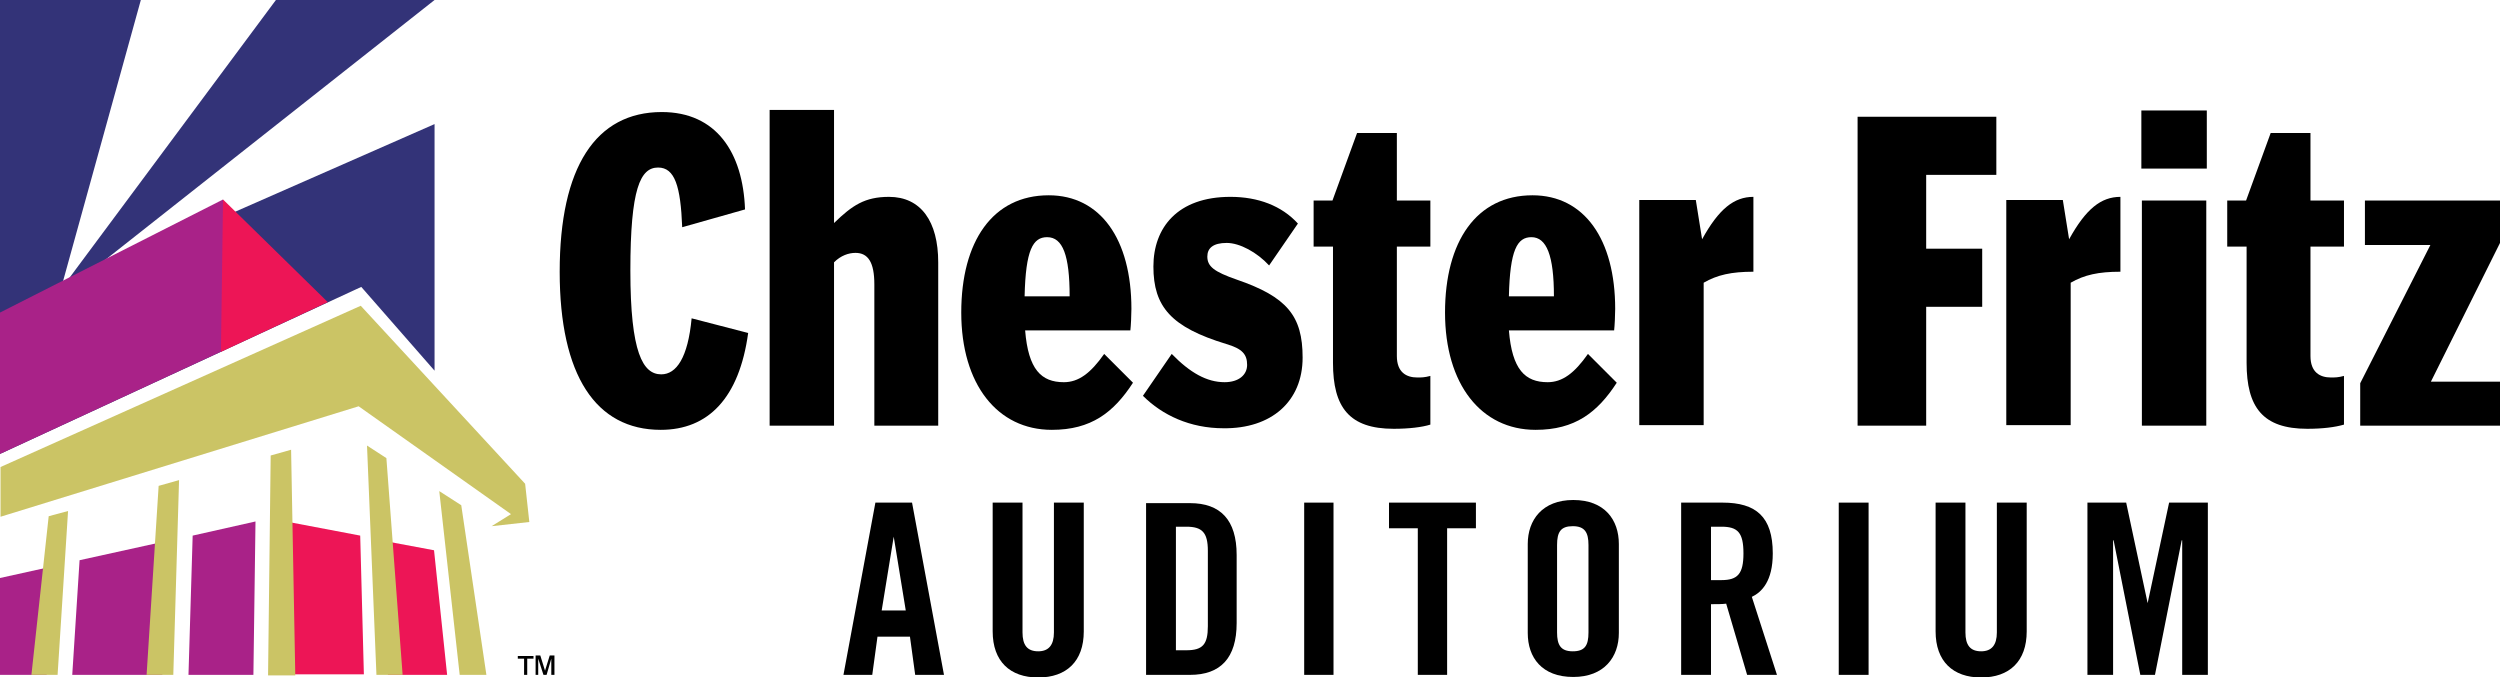
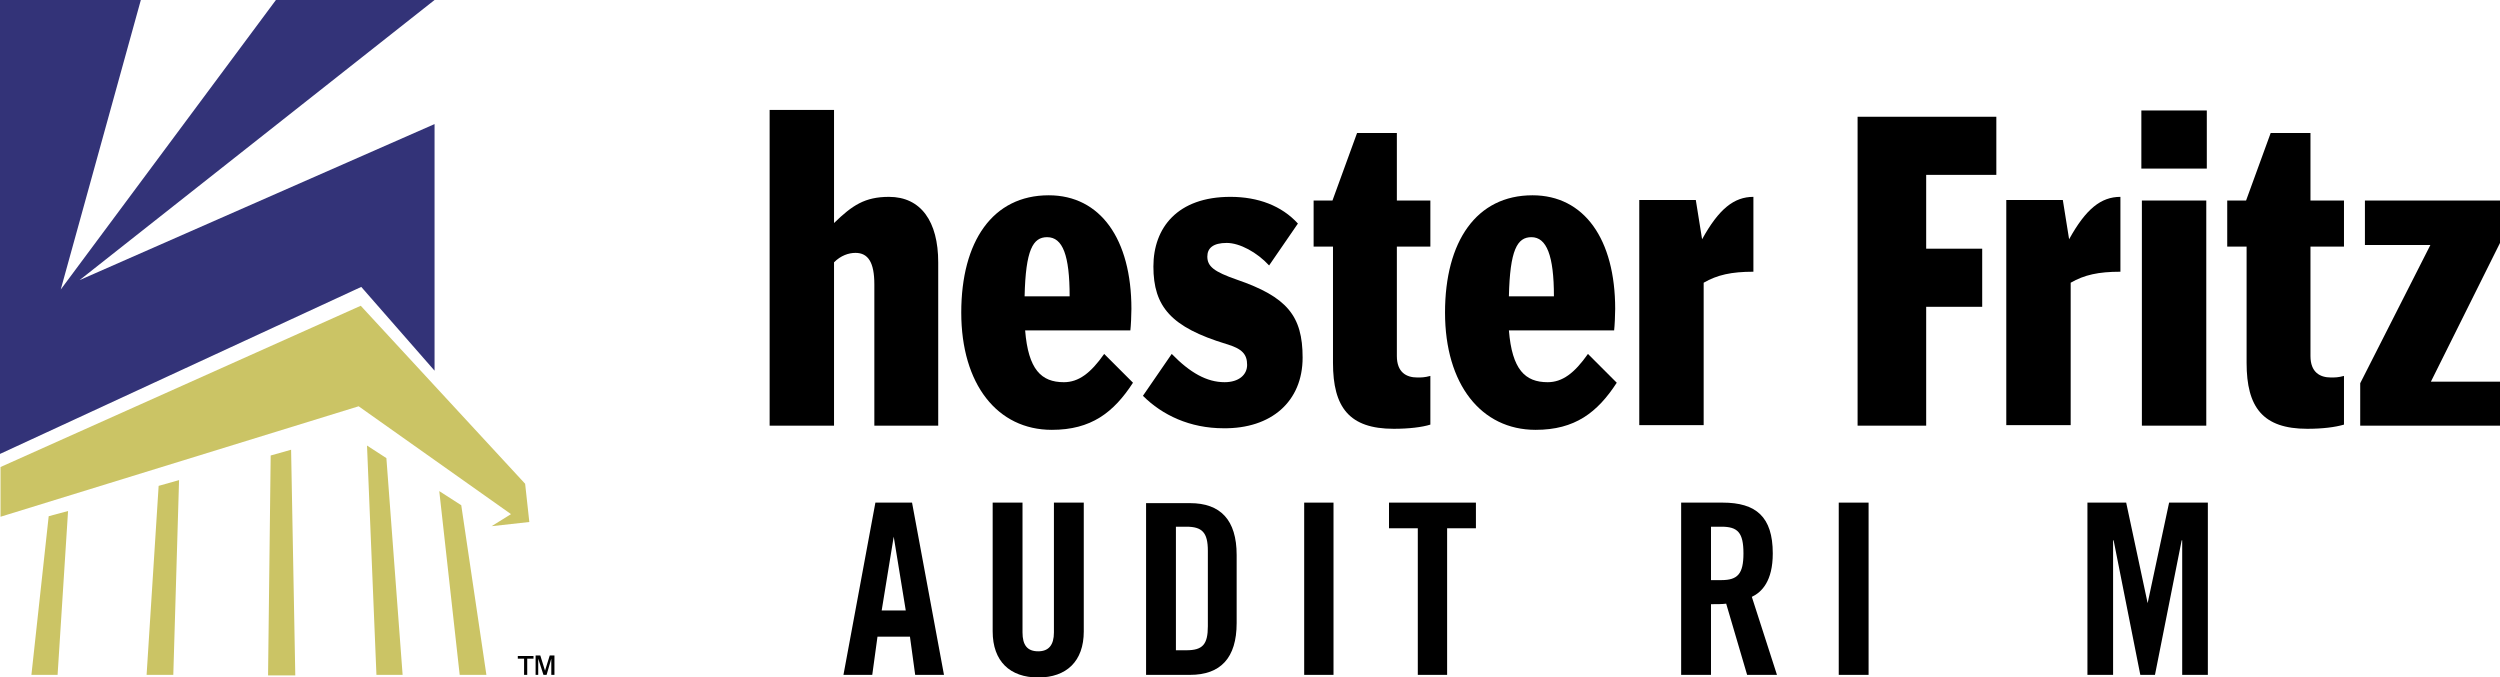
<svg xmlns="http://www.w3.org/2000/svg" version="1.1" id="Layer_1" x="0px" y="0px" viewBox="0 0 477.5 129.4" style="enable-background:new 0 0 477.5 129.4;" xml:space="preserve">
  <style type="text/css">
	.st0{fill:#333378;}
	.st1{fill:#A92288;}
	.st2{fill:#ED1556;}
	.st3{fill:#CBC465;}
</style>
  <g>
    <polygon class="st0" points="0,0 26.9,0 11.6,55.3 52.7,0 83,0 15.2,53.5 83,23.7 83,70.8 69,54.8 0,86.7  " />
-     <path class="st1" d="M11.3,107.9l-2.4,21H0v-18.5L11.3,107.9L11.3,107.9z M32.9,103.1L31,128.9H13.8l1.4-21.9L32.9,103.1   L32.9,103.1z M48.8,99.6l-0.4,29.3H36l0.8-26.6L48.8,99.6L48.8,99.6z M42.6,38.1L43,66.8L0,86.7v-27L42.6,38.1L42.6,38.1z" />
-     <path class="st2" d="M53.5,128.9L53,99.3l15.8,3l0.7,26.5h-16V128.9z M82.9,105.1l2.5,23.8H74.1l-1.9-25.8L82.9,105.1L82.9,105.1z    M42.6,38.1l20,19.6l-20.4,9.5L42.6,38.1L42.6,38.1z" />
    <path d="M100.1,128.9v-3.1h-1.2v-0.5h3v0.5h-1.2v3.1H100.1L100.1,128.9z M102.3,128.9v-3.7h0.9l0.9,2.9l0.9-2.9h0.9v3.7h-0.6v-3.1   l-0.9,3.1h-0.6l-1-3.1v3.1H102.3L102.3,128.9z" />
    <polygon class="st3" points="68.9,58.4 100.3,92.4 101.1,99.7 93.9,100.5 97.6,98.2 68.5,77.6 0.1,98.7 0.1,89.2  " />
    <path class="st3" d="M88.1,96.5l4.8,32.4h-5.1l-3.9-35.1L88.1,96.5L88.1,96.5z M34.2,91.7l-1.1,37.2H28l2.3-36.1L34.2,91.7   L34.2,91.7z M13,97.6l-2,31.3H6l3.3-30.3L13,97.6L13,97.6z M55.6,85.9l0.8,43.1h-5.2l0.5-42L55.6,85.9L55.6,85.9z M73.8,87.5   l3.1,41.4h-5l-1.8-43.8L73.8,87.5L73.8,87.5z" />
-     <path d="M142.9,63.6l-10.8-2.8c-0.7,7.5-2.9,10.7-5.8,10.7c-3.5,0-5.9-4.1-5.9-19.8c0-15.7,1.9-19.7,5.3-19.7   c3.2,0,4.3,3.6,4.6,11.4l12-3.4c-0.4-10.9-5.5-18.6-15.9-18.6c-12.6,0-19.5,10.5-19.5,30.5c0,19.8,6.9,30.2,19.3,30.2   C135.3,82.1,141.2,76,142.9,63.6L142.9,63.6z" />
    <path d="M179.2,81.3V50.1c0-7.8-3.3-12.5-9.4-12.5c-4.6,0-7,1.6-10.5,5V21H147v60.3h12.3V50.1c1.3-1.3,2.8-1.8,4.1-1.8   c2.4,0,3.6,1.8,3.6,6v27H179.2L179.2,81.3z" />
    <path d="M216.4,73.1l-5.5-5.5c-2.6,3.7-4.9,5.4-7.7,5.4c-4.3,0-6.8-2.4-7.4-9.9h20.1c0.1-0.8,0.2-3,0.2-4.1   c0-13.3-5.9-21.7-15.8-21.7c-10.7,0-16.7,8.8-16.7,22.4c0,13.7,6.9,22.4,17.3,22.4C208.4,82.1,212.7,78.8,216.4,73.1L216.4,73.1z    M204.3,56.6h-8.6c0.2-8.9,1.6-11.3,4.3-11.3C203,45.3,204.3,48.8,204.3,56.6L204.3,56.6z" />
    <path d="M248.8,68.3c0-8-3-11.6-12.6-14.9c-4.3-1.5-5.6-2.5-5.6-4.4c0-1.6,1.1-2.6,3.7-2.6c2.5,0,5.8,1.8,8.1,4.3l5.5-8   c-3.1-3.4-7.6-5.1-12.9-5.1c-10.1,0-14.7,5.9-14.7,13.3c0,7.7,3.4,11.6,13.9,14.8c3.1,0.9,4,2,4,4c0,1.9-1.6,3.3-4.3,3.3   c-3.4,0-6.6-1.8-10.1-5.4l-5.5,8c3.7,3.7,9,6.2,15.4,6.2C242.8,81.9,248.8,76.7,248.8,68.3L248.8,68.3z" />
    <path d="M273.2,81.1v-9.3c-1.1,0.3-1.7,0.3-2.5,0.3c-2.1,0-3.9-1-3.9-4.1V47.1h6.4v-8.8h-6.4V25.4h-7.6l-4.7,12.9h-3.6v8.8h3.7   v22.2c0,8.5,3.1,12.6,11.6,12.6C269.1,81.9,271.6,81.6,273.2,81.1L273.2,81.1z" />
    <path d="M308.8,73.1l-5.5-5.5c-2.6,3.7-4.9,5.4-7.7,5.4c-4.3,0-6.8-2.4-7.4-9.9h20.1c0.1-0.8,0.2-3,0.2-4.1   c0-13.3-5.9-21.7-15.8-21.7c-10.7,0-16.7,8.8-16.7,22.4c0,13.7,6.9,22.4,17.3,22.4C300.8,82.1,305.1,78.8,308.8,73.1L308.8,73.1z    M296.8,56.6h-8.6c0.2-8.9,1.6-11.3,4.3-11.3C295.4,45.3,296.8,48.8,296.8,56.6L296.8,56.6z" />
    <path d="M334.9,51.9V37.6c-3.7,0-6.6,2.3-9.8,8.1l-1.2-7.5h-10.8v43h12.3V54C328,52.5,330.7,51.9,334.9,51.9L334.9,51.9z" />
    <polygon points="381.3,33.4 381.3,22.3 354.8,22.3 354.8,81.3 367.9,81.3 367.9,58.6 378.6,58.6 378.6,47.5 367.9,47.5 367.9,33.4     " />
    <path d="M405,51.9V37.6c-3.7,0-6.6,2.3-9.8,8.1l-1.2-7.5h-10.8v43h12.3V54C398.1,52.5,400.8,51.9,405,51.9L405,51.9z" />
    <path d="M421.5,32.2V21.1H409v11.1H421.5L421.5,32.2z M421.4,81.3v-43h-12.3v43H421.4L421.4,81.3z" />
    <path d="M447.7,81.1v-9.3c-1.1,0.3-1.7,0.3-2.5,0.3c-2.1,0-3.9-1-3.9-4.1V47.1h6.4v-8.8h-6.4V25.4h-7.6L429,38.3h-3.6v8.8h3.7v22.2   c0,8.5,3.1,12.6,11.6,12.6C443.6,81.9,446,81.6,447.7,81.1L447.7,81.1z" />
    <polygon points="477.5,81.3 477.5,72.9 464.3,72.9 477.5,46.4 477.5,38.3 451.7,38.3 451.7,46.8 464.2,46.8 450.8,73.2 450.8,81.3     " />
    <path d="M170.7,102.5L170.7,102.5l2.3,14.1h-4.6L170.7,102.5L170.7,102.5z M167.6,121.6h6.2l1,7.3h5.5L174.2,96h-7l-6.1,32.9h5.5   L167.6,121.6L167.6,121.6z" />
    <path d="M189.6,120.6c0,5.7,3.3,8.8,8.7,8.8c5.4,0,8.7-3.1,8.7-8.8V96h-5.7v24.8c0,2.4-1,3.6-3,3.6c-2.1,0-3-1.2-3-3.6V96h-5.7   V120.6L189.6,120.6z" />
    <path d="M224.6,100.6h2c3,0,4.1,1.1,4.1,4.6v14.4c0,3.5-1,4.6-4.1,4.6h-2V100.6L224.6,100.6z M218.9,128.9h8.4   c5.8,0,8.9-3.2,8.9-9.9v-13c0-6.7-3.1-9.9-8.9-9.9h-8.4V128.9L218.9,128.9z" />
    <polygon points="254.7,128.9 254.7,96 249.1,96 249.1,128.9  " />
    <polygon points="270.8,128.9 276.4,128.9 276.4,100.9 281.9,100.9 281.9,96 265.3,96 265.3,100.9 270.8,100.9  " />
-     <path d="M291.8,120.9c0,4.7,2.7,8.4,8.7,8.4c5.9,0,8.7-3.8,8.7-8.4v-17c0-4.6-2.7-8.4-8.7-8.4c-5.9,0-8.7,3.8-8.7,8.4V120.9   L291.8,120.9z M297.4,104.1c0-2.5,0.7-3.6,3-3.6s3,1.2,3,3.6v16.7c0,2.5-0.7,3.6-3,3.6s-3-1.2-3-3.6V104.1L297.4,104.1z" />
    <path d="M326.8,100.6h2c3.1,0,4.2,1.1,4.2,5.1c0,3.9-1.1,5.1-4.2,5.1h-2V100.6L326.8,100.6z M326.8,115.4c1,0,2.2,0,2.9-0.1l4,13.6   h5.7l-4.8-14.9c1.9-0.9,4-3,4-8.3c0-7-3.2-9.7-9.6-9.7h-7.9v32.9h5.7L326.8,115.4L326.8,115.4z" />
    <polygon points="356.9,128.9 356.9,96 351.2,96 351.2,128.9  " />
-     <path d="M369.7,120.6c0,5.7,3.3,8.8,8.7,8.8c5.4,0,8.7-3.1,8.7-8.8V96h-5.7v24.8c0,2.4-1,3.6-3,3.6c-2.1,0-3-1.2-3-3.6V96h-5.7   V120.6L369.7,120.6z" />
    <polygon points="414.3,96 410.2,115.2 410.2,115.2 406.1,96 398.7,96 398.7,128.9 403.6,128.9 403.6,103.2 403.7,103.2    408.8,128.9 411.6,128.9 416.7,103.2 416.8,103.2 416.8,128.9 421.7,128.9 421.7,96  " />
  </g>
</svg>